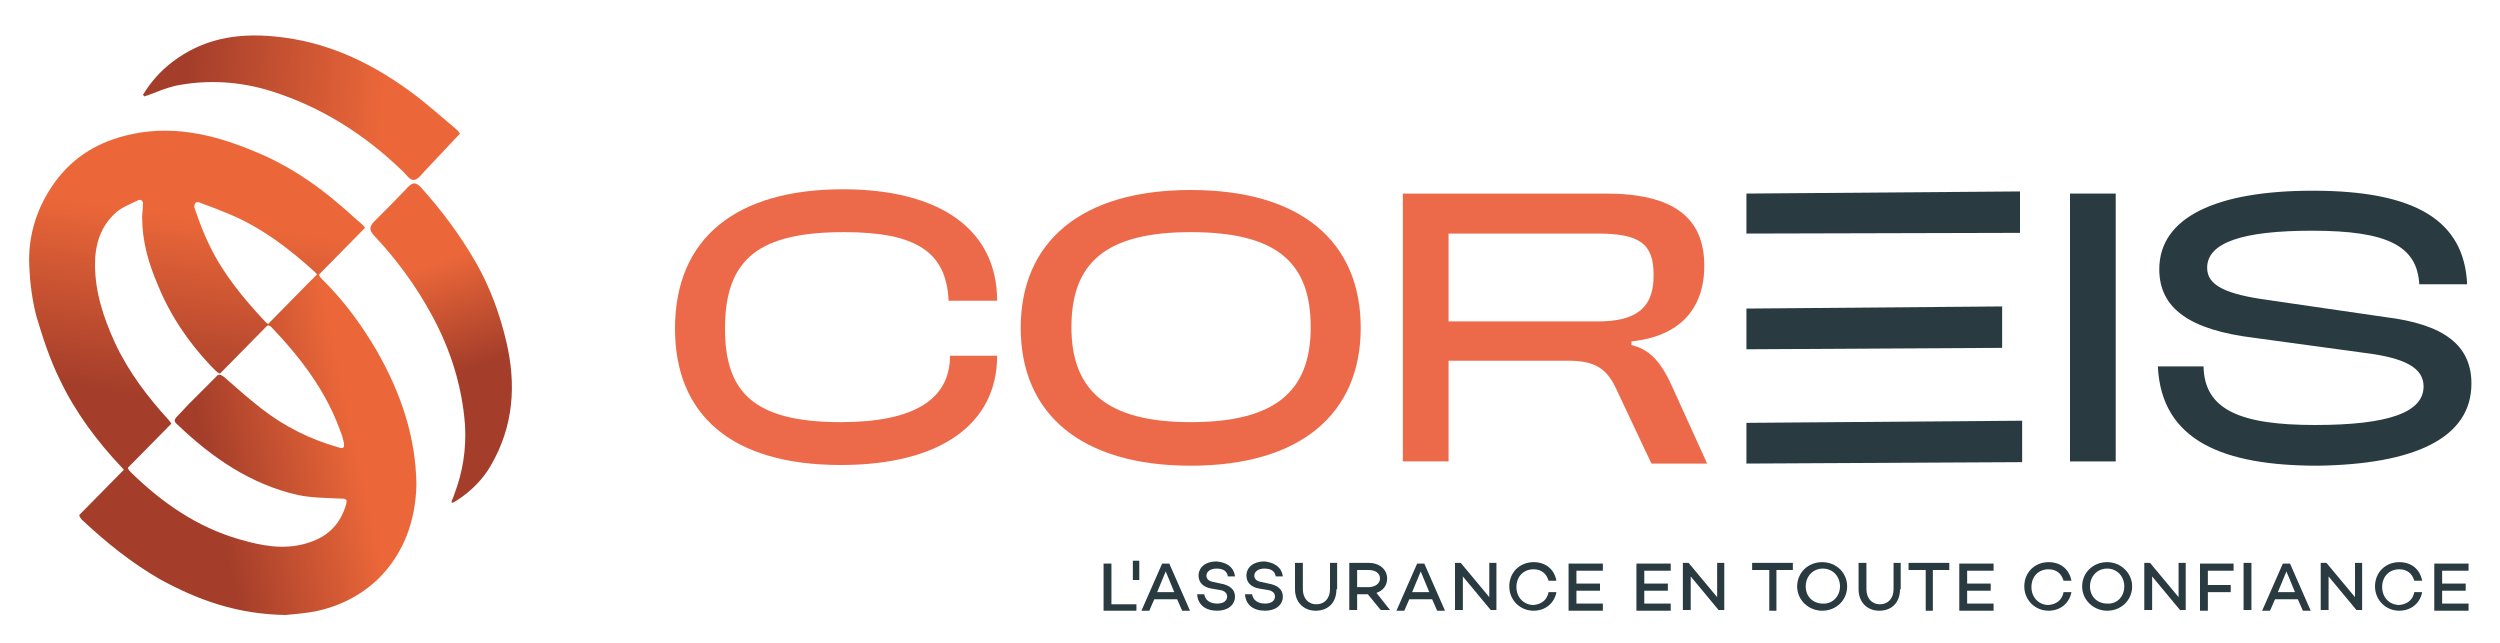
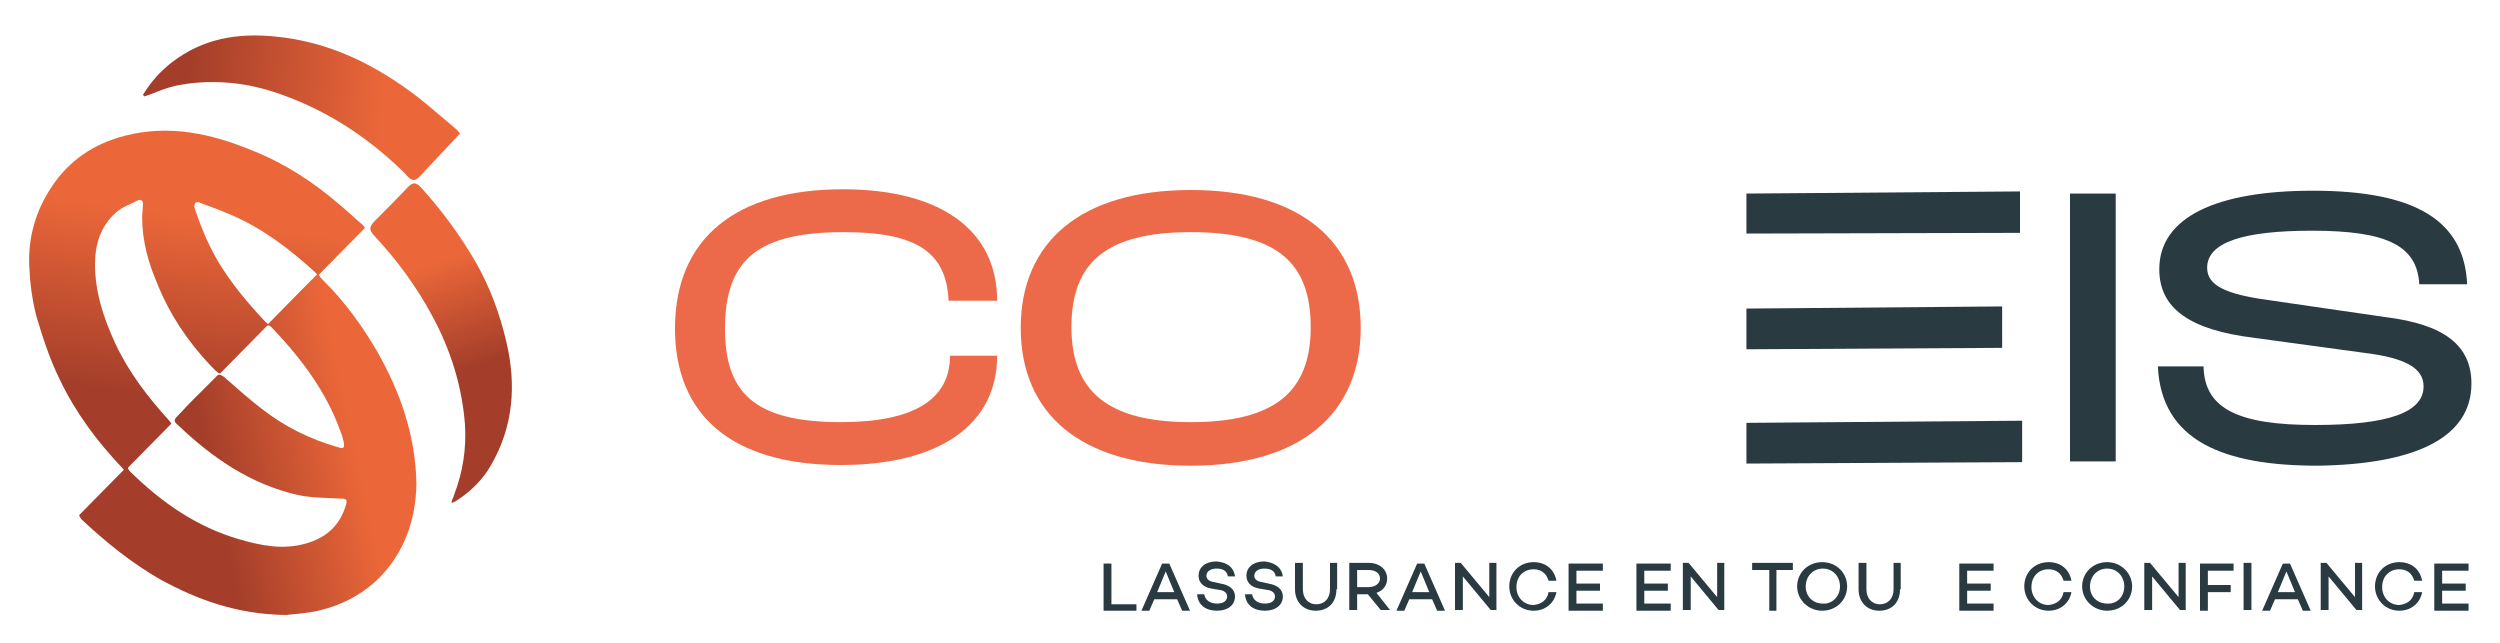
<svg xmlns="http://www.w3.org/2000/svg" version="1.1" id="Calque_2_00000182514642090793124500000009268861791332259726_" x="0px" y="0px" viewBox="0 0 350 90" style="enable-background:new 0 0 350 90;" xml:space="preserve">
  <style type="text/css">
	.st0{fill:#EC6A49;}
	.st1{fill:#293A41;}
	.st2{fill:url(#SVGID_1_);}
	.st3{fill:url(#SVGID_00000089533021804761307560000009623659624965627043_);}
	.st4{fill:url(#SVGID_00000154388840214574133190000013155950713038478001_);}
	.st5{fill:url(#SVGID_00000011754197371301499330000002596080743838953912_);}
</style>
  <g>
    <g>
      <g>
        <path class="st0" d="M118.2,32.5c10.1,0,14.3,2.8,14.6,9.6h6.8c0-9.8-7.8-15.6-21.6-15.6c-14.9,0-23.5,6.8-23.5,19.5     c0,12,7.8,19.1,23.2,19.1c13.9,0,21.9-5.7,21.9-15.3H133c0,6.1-5,9.3-15.3,9.3c-12.3,0-16.2-4.3-16.2-13.1     C101.5,36.1,106.4,32.5,118.2,32.5z" />
        <path class="st0" d="M166.7,26.6c-15.4,0-23.8,7.3-23.8,19.3c0,12,8.4,19.3,23.8,19.3c15.4,0,23.8-7.3,23.8-19.3     C190.5,33.8,182.1,26.6,166.7,26.6z M166.7,59.1c-11.7,0-16.7-4.4-16.7-13.3c0-9,4.8-13.3,16.7-13.3c12,0,16.8,4.2,16.8,13.3     C183.5,54.9,178.4,59.1,166.7,59.1z" />
-         <path class="st0" d="M234,53.9c-1.6-3.5-3.2-5-5.6-5.6v-0.5c6.6-0.7,10.2-4.4,10.2-10.6c0-6.8-4.4-10.1-13.8-10.1h-28.4v37.5h6.4     V50.5h16.8c3.5,0,5.3,1,6.6,3.8l5,10.6h7.8L234,53.9z M223.7,45h-20.9V32.7h20.9c5.8,0,7.8,1.4,7.8,5.7     C231.6,43.3,228.8,45,223.7,45z" />
      </g>
      <g>
        <rect x="289.8" y="27.1" class="st1" width="6.4" height="37.5" />
        <path class="st1" d="M334,44.4L317.5,42c-5.8-0.8-8.5-2-8.5-4.5c0-3.6,5.1-5.2,14.7-5.2c10.5,0,14.7,2.1,15,7.5h6.7     c-0.4-8.9-7.2-13.1-21.6-13.1c-13.5,0-21.5,3.7-21.5,11c0,5.5,4.3,8.5,13.3,9.6l15.4,2.1c5.7,0.7,8.3,2.1,8.3,4.7     c0,3.6-4.8,5.4-15.2,5.4c-10.4,0-15.5-2.1-15.6-8.2h-6.4c0.5,10.5,9.3,13.9,22.4,13.9C337.9,65,346,61.4,346,53.7     C346,48.3,342.1,45.4,334,44.4z" />
        <polygon class="st1" points="282.8,26.8 244.5,27.1 244.5,32.7 282.8,32.6    " />
        <polygon class="st1" points="280.3,42.9 244.5,43.2 244.5,48.9 280.3,48.7    " />
        <polygon class="st1" points="244.5,64.9 283.1,64.7 283.1,58.9 244.5,59.2    " />
      </g>
    </g>
    <g>
      <linearGradient id="SVGID_1_" gradientUnits="userSpaceOnUse" x1="65.959" y1="55.508" x2="59.508" y2="37.231">
        <stop offset="0.196" style="stop-color:#A43E2A" />
        <stop offset="1" style="stop-color:#EB6739" />
      </linearGradient>
      <path class="st2" d="M63.2,70.3c0.1-0.4,0.3-0.7,0.4-1.1c1.2-3.1,1.7-6.4,1.5-9.7c-0.4-5.4-2-10.5-4.6-15.3    c-2.2-4.1-5-7.9-8.2-11.3c-0.6-0.7-0.6-1.1,0-1.8c1.6-1.6,3.2-3.2,4.8-4.9c0.7-0.7,1.1-0.7,1.8,0c2.9,3.2,5.5,6.7,7.7,10.5    c2,3.5,3.4,7.3,4.3,11.2c1.4,6,1,11.8-2.2,17.3c-1.1,1.9-2.7,3.5-4.5,4.7c-0.3,0.2-0.6,0.4-0.9,0.5C63.4,70.4,63.3,70.4,63.2,70.3    z" />
      <linearGradient id="SVGID_00000014598909092812602750000004293756163566238863_" gradientUnits="userSpaceOnUse" x1="19.411" y1="12.596" x2="53.703" y2="15.52">
        <stop offset="0.196" style="stop-color:#A43E2A" />
        <stop offset="1" style="stop-color:#EB6739" />
      </linearGradient>
      <path style="fill:url(#SVGID_00000014598909092812602750000004293756163566238863_);" d="M20,13.3c1.1-1.8,2.4-3.3,4.1-4.6    c4.3-3.3,9.1-4.1,14.3-3.6c7.6,0.7,14.1,3.9,20.1,8.5c1.9,1.5,3.7,3.1,5.5,4.6c0.2,0.2,0.3,0.4,0.4,0.5c-1.6,1.7-3.2,3.4-4.8,5.1    c-0.5,0.5-1.1,1.4-1.7,1.4c-0.6,0-1.1-0.9-1.7-1.4C51,18.8,45,15,38.1,12.8c-4.4-1.4-9-1.7-13.5-0.8c-1.3,0.3-2.5,0.8-3.8,1.3    c-0.2,0.1-0.4,0.1-0.6,0.2C20.1,13.4,20.1,13.3,20,13.3z" />
      <linearGradient id="SVGID_00000088114566075283619700000003877140129410694579_" gradientUnits="userSpaceOnUse" x1="23.441" y1="62.164" x2="28.011" y2="30.442">
        <stop offset="0.196" style="stop-color:#A43E2A" />
        <stop offset="1" style="stop-color:#EB6739" />
      </linearGradient>
      <path style="fill:url(#SVGID_00000088114566075283619700000003877140129410694579_);" d="M17.1,65.5c0.2,0.2,0.3,0.3,0.3,0.5    l6.6-6.7c-0.1-0.1-0.2-0.3-0.3-0.4c-3-3.3-5.7-6.8-7.6-10.9c-1.6-3.5-2.8-7.1-2.8-11c0-2.8,0.8-5.4,3-7.3c0.8-0.7,1.9-1.1,2.9-1.6    c0.5-0.3,0.9,0,0.8,0.6c0,0.6-0.1,1.2-0.1,1.7c0,3.4,0.9,6.5,2.2,9.5c1.7,4.2,4.2,7.9,7.3,11.2c0.7,0.7,1,1.1,1.4,1.2l6.8-6.9    c-0.2-0.1-0.3-0.2-0.5-0.4c-3-3.2-5.8-6.6-7.7-10.5c-0.8-1.6-1.4-3.2-2-4.9c-0.1-0.2-0.1-0.4-0.2-0.6c0-1,0.7-0.7,1.1-0.5    c1.4,0.5,2.7,1,4.1,1.6c4.4,1.9,8.2,4.8,11.7,8c0.2,0.2,0.3,0.3,0.4,0.5l6.6-6.7c-0.1-0.1-0.2-0.3-0.3-0.4    c-1.1-0.9-2.1-1.9-3.2-2.8c-3.7-3.2-7.7-5.8-12.2-7.6c-5.8-2.4-11.7-3.7-17.9-2.1c-4.3,1.1-7.8,3.4-10.3,7.2    C5,29.5,3.9,33.3,4.1,37.3c0.1,2.3,0.4,4.7,1,7c0.9,3,1.9,6.1,3.3,8.9C10.6,57.8,13.6,61.8,17.1,65.5z" />
      <linearGradient id="SVGID_00000060023315265852359000000003608666280658276023_" gradientUnits="userSpaceOnUse" x1="24.217" y1="65.814" x2="49.483" y2="60.495">
        <stop offset="0.196" style="stop-color:#A43E2A" />
        <stop offset="1" style="stop-color:#EB6739" />
      </linearGradient>
      <path style="fill:url(#SVGID_00000060023315265852359000000003608666280658276023_);" d="M52.8,49.2c-2.1-3.6-4.5-6.9-7.4-9.8    c-1-1-1-1,0.1-2.1l-1.6,1.6c-0.1,0.1-0.1,0.2-0.2,0.2c-0.2,0.2-0.4,0.4-0.6,0.6l-5.9,6c0.2-0.2,0.5-0.2,0.8,0.1    c4.1,4.3,7.7,9,9.7,14.7c0.2,0.4,0.3,0.9,0.4,1.3c0.2,0.9,0,1.1-0.8,0.8c-3.9-1.1-7.5-2.9-10.7-5.4c-1.8-1.4-3.5-2.9-5.2-4.4    c-0.4-0.3-0.6-0.4-0.9-0.3l-4,4c-0.6,0.6-1.1,1.2-1.7,1.8c-0.4,0.4-0.5,0.7,0,1.1c4.9,4.7,10.3,8.4,16.9,9.9    c1.9,0.4,3.9,0.4,5.9,0.5c0.9,0,1.1,0.1,0.8,1c-0.9,2.9-2.8,4.5-5.6,5.3c-3.2,0.9-6.2,0.3-9.3-0.6c-5.9-1.7-10.8-5.1-15.2-9.4    c-0.4-0.4-0.5-0.7-0.3-1l-6.9,7c0,0.2,0.1,0.3,0.3,0.6c3.4,3.2,7,6.1,11,8.4c5.3,2.9,10.8,4.9,17.6,5c0.9-0.1,2.5-0.2,4.1-0.5    c3.4-0.7,6.4-2.2,8.9-4.6c3.6-3.6,5.2-8.2,5.3-13.2C58.2,61.1,56.1,55,52.8,49.2z" />
    </g>
    <g>
      <g>
        <path class="st1" d="M159.1,84.5v1h-4.6v-6.6h1.1v5.7H159.1z" />
-         <path class="st1" d="M159.5,78.5v2.7h-0.9v-2.7H159.5z" />
        <path class="st1" d="M164.8,83.9h-3.2l-0.7,1.6h-1.1l2.9-6.6h1l2.9,6.6h-1.1L164.8,83.9z M164.4,82.9l-1.2-2.9l-1.2,2.9H164.4z" />
        <path class="st1" d="M172.9,80.7h-1c-0.1-0.7-0.6-1.1-1.6-1.1c-0.8,0-1.4,0.4-1.4,1c0,0.5,0.4,0.8,1.1,0.9l0.9,0.2     c1.2,0.2,2,0.8,2,1.8c0,1.2-1,2-2.5,2c-1.6,0-2.7-0.8-2.8-2.3h1c0.1,0.8,0.8,1.3,1.8,1.3c0.9,0,1.4-0.4,1.4-1     c0-0.4-0.3-0.8-1-0.9l-1.2-0.2c-1.2-0.2-1.8-0.9-1.8-1.8c0-1.2,1-2,2.5-2C171.5,78.7,172.7,79.2,172.9,80.7z" />
        <path class="st1" d="M179.6,80.7h-1c-0.1-0.7-0.6-1.1-1.6-1.1c-0.8,0-1.4,0.4-1.4,1c0,0.5,0.4,0.8,1.1,0.9l0.9,0.2     c1.2,0.2,2,0.8,2,1.8c0,1.2-1,2-2.5,2c-1.6,0-2.7-0.8-2.8-2.3h1c0.1,0.8,0.8,1.3,1.8,1.3c0.9,0,1.4-0.4,1.4-1     c0-0.4-0.3-0.8-1-0.9l-1.2-0.2c-1.2-0.2-1.8-0.9-1.8-1.8c0-1.2,1-2,2.5-2C178.1,78.7,179.4,79.2,179.6,80.7z" />
        <path class="st1" d="M187.1,82.5c0,1.9-1.2,3-2.9,3c-1.7,0-2.9-1.2-2.9-3v-3.7h1.1v3.7c0,1.2,0.7,2.1,1.9,2.1     c1.1,0,1.9-0.8,1.9-2.1v-3.7h1V82.5z" />
        <path class="st1" d="M191.5,83.2H190v2.2h-1.1v-6.6h2.7c1.5,0,2.6,0.9,2.6,2.2c0,1-0.6,1.7-1.5,2l1.9,2.4h-1.3L191.5,83.2z      M190,82.2h1.6c0.9,0,1.6-0.5,1.6-1.2c0-0.8-0.7-1.2-1.6-1.2H190V82.2z" />
        <path class="st1" d="M200.5,83.9h-3.2l-0.7,1.6h-1.1l2.9-6.6h1l2.9,6.6h-1.1L200.5,83.9z M200.1,82.9l-1.2-2.9l-1.2,2.9H200.1z" />
        <path class="st1" d="M209.5,78.8v6.6h-0.8l-3.9-4.7v4.7h-1.1v-6.6h0.8l4,4.8v-4.8H209.5z" />
        <path class="st1" d="M216.8,82.9h1.1c-0.3,1.6-1.6,2.6-3.2,2.6c-1.9,0-3.4-1.5-3.4-3.4c0-2,1.5-3.4,3.4-3.4c1.7,0,2.9,1,3.2,2.6     h-1.1c-0.3-1-1-1.6-2.1-1.6c-1.4,0-2.4,1-2.4,2.5c0,1.4,1,2.5,2.4,2.5C215.8,84.6,216.6,84,216.8,82.9z" />
        <path class="st1" d="M220.7,79.8v1.9h3.3v1h-3.3v1.8h3.7v1h-4.8v-6.6h4.8v1H220.7z" />
        <path class="st1" d="M230.2,79.8v1.9h3.3v1h-3.3v1.8h3.7v1h-4.8v-6.6h4.8v1H230.2z" />
        <path class="st1" d="M241.4,78.8v6.6h-0.8l-3.9-4.7v4.7h-1.1v-6.6h0.8l4,4.8v-4.8H241.4z" />
        <path class="st1" d="M251.1,79.8h-2.4v5.7h-1v-5.7h-2.4v-1h5.7V79.8z" />
        <path class="st1" d="M258.6,82.1c0,1.9-1.5,3.4-3.5,3.4c-1.9,0-3.5-1.5-3.5-3.4s1.5-3.4,3.5-3.4     C257.1,78.7,258.6,80.2,258.6,82.1z M257.6,82.1c0-1.4-1-2.5-2.4-2.5c-1.4,0-2.4,1.1-2.4,2.5c0,1.4,1,2.4,2.4,2.4     C256.5,84.6,257.6,83.5,257.6,82.1z" />
        <path class="st1" d="M266,82.5c0,1.9-1.2,3-2.9,3c-1.7,0-2.9-1.2-2.9-3v-3.7h1.1v3.7c0,1.2,0.7,2.1,1.9,2.1     c1.1,0,1.9-0.8,1.9-2.1v-3.7h1V82.5z" />
-         <path class="st1" d="M273,79.8h-2.4v5.7h-1v-5.7h-2.4v-1h5.7V79.8z" />
        <path class="st1" d="M275.4,79.8v1.9h3.3v1h-3.3v1.8h3.7v1h-4.8v-6.6h4.8v1H275.4z" />
        <path class="st1" d="M288.9,82.9h1.1c-0.3,1.6-1.6,2.6-3.2,2.6c-1.9,0-3.4-1.5-3.4-3.4c0-2,1.5-3.4,3.4-3.4c1.7,0,2.9,1,3.2,2.6     h-1.1c-0.3-1-1-1.6-2.1-1.6c-1.4,0-2.4,1-2.4,2.5c0,1.4,1,2.5,2.4,2.5C287.9,84.6,288.7,84,288.9,82.9z" />
        <path class="st1" d="M298.5,82.1c0,1.9-1.5,3.4-3.5,3.4c-1.9,0-3.5-1.5-3.5-3.4s1.5-3.4,3.5-3.4     C296.9,78.7,298.5,80.2,298.5,82.1z M297.4,82.1c0-1.4-1-2.5-2.4-2.5c-1.4,0-2.4,1.1-2.4,2.5c0,1.4,1,2.4,2.4,2.4     C296.4,84.6,297.4,83.5,297.4,82.1z" />
        <path class="st1" d="M306,78.8v6.6h-0.8l-3.9-4.7v4.7h-1.1v-6.6h0.8l4,4.8v-4.8H306z" />
        <path class="st1" d="M309.1,79.8v2.1h3.2v1h-3.2v2.6H308v-6.6h4.7v1H309.1z" />
        <path class="st1" d="M315.2,78.8v6.6h-1.1v-6.6H315.2z" />
        <path class="st1" d="M321.7,83.9h-3.2l-0.7,1.6h-1.1l2.9-6.6h1l2.9,6.6h-1.1L321.7,83.9z M321.3,82.9l-1.2-2.9l-1.2,2.9H321.3z" />
        <path class="st1" d="M330.7,78.8v6.6h-0.8l-3.9-4.7v4.7h-1.1v-6.6h0.8l4,4.8v-4.8H330.7z" />
        <path class="st1" d="M338,82.9h1.1c-0.3,1.6-1.6,2.6-3.2,2.6c-1.9,0-3.4-1.5-3.4-3.4c0-2,1.5-3.4,3.4-3.4c1.7,0,2.9,1,3.2,2.6     H338c-0.3-1-1-1.6-2.1-1.6c-1.4,0-2.4,1-2.4,2.5c0,1.4,1,2.5,2.4,2.5C337,84.6,337.8,84,338,82.9z" />
        <path class="st1" d="M341.9,79.8v1.9h3.3v1h-3.3v1.8h3.7v1h-4.8v-6.6h4.8v1H341.9z" />
      </g>
    </g>
  </g>
</svg>